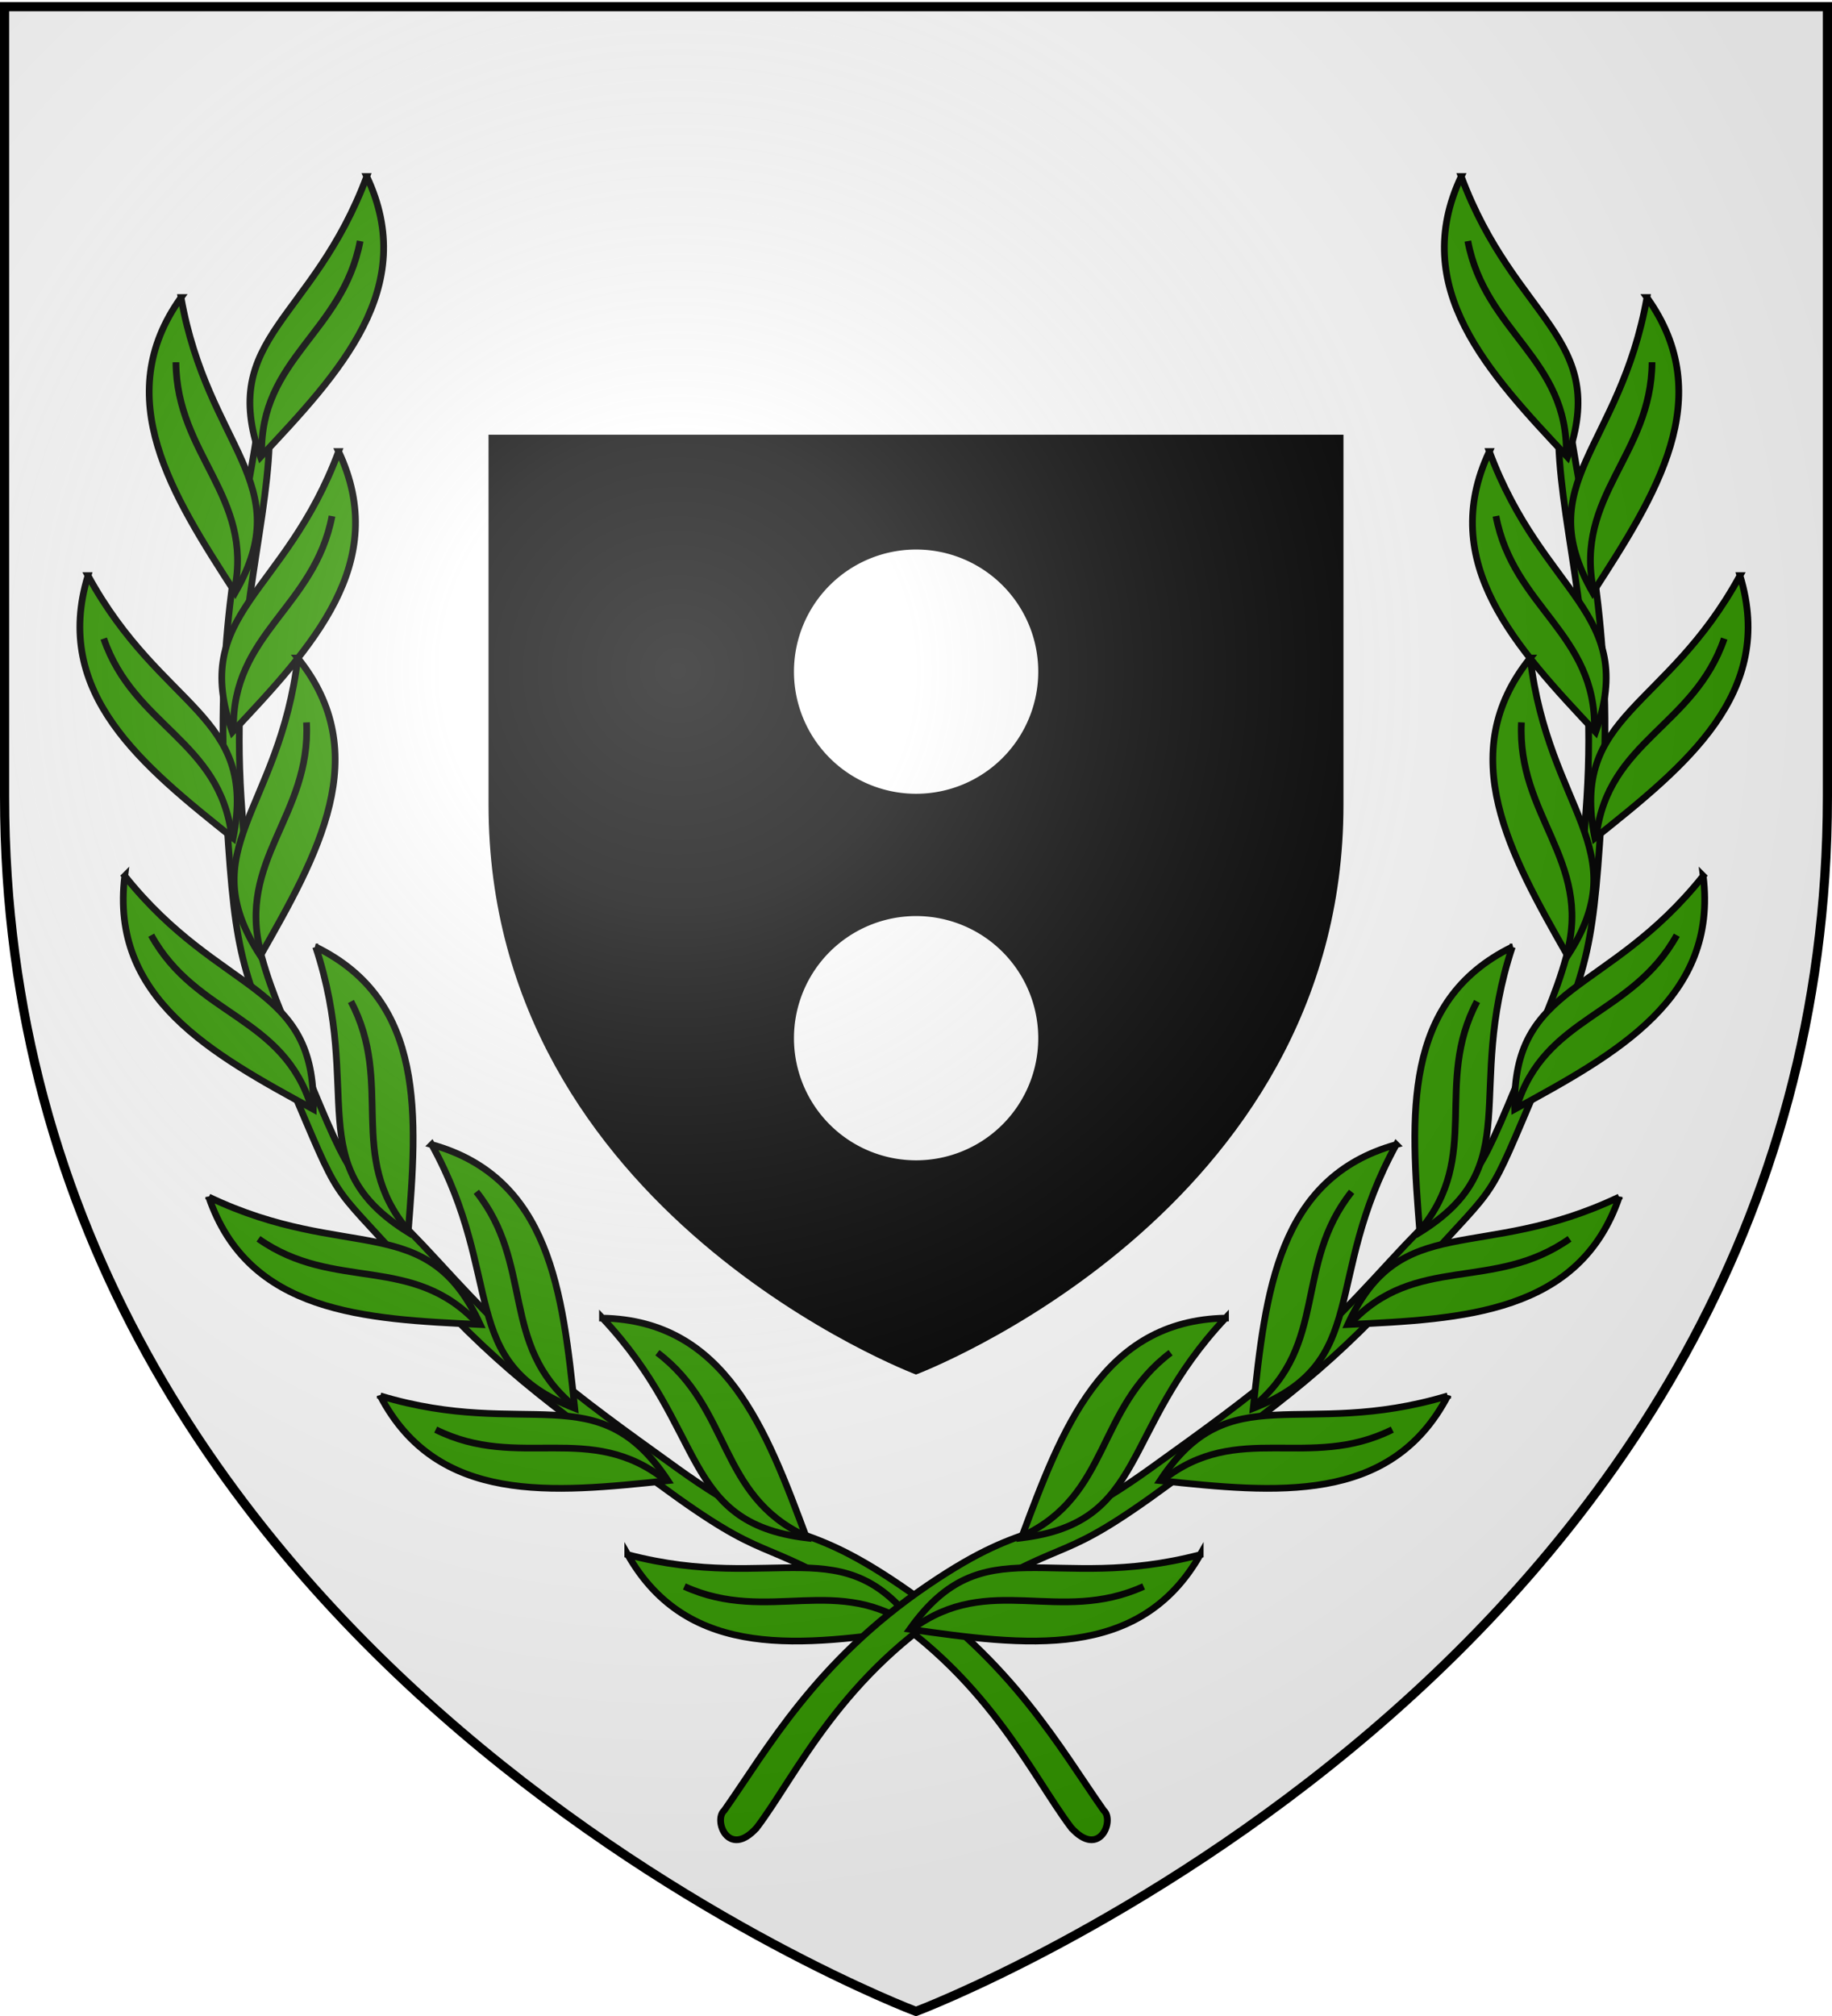
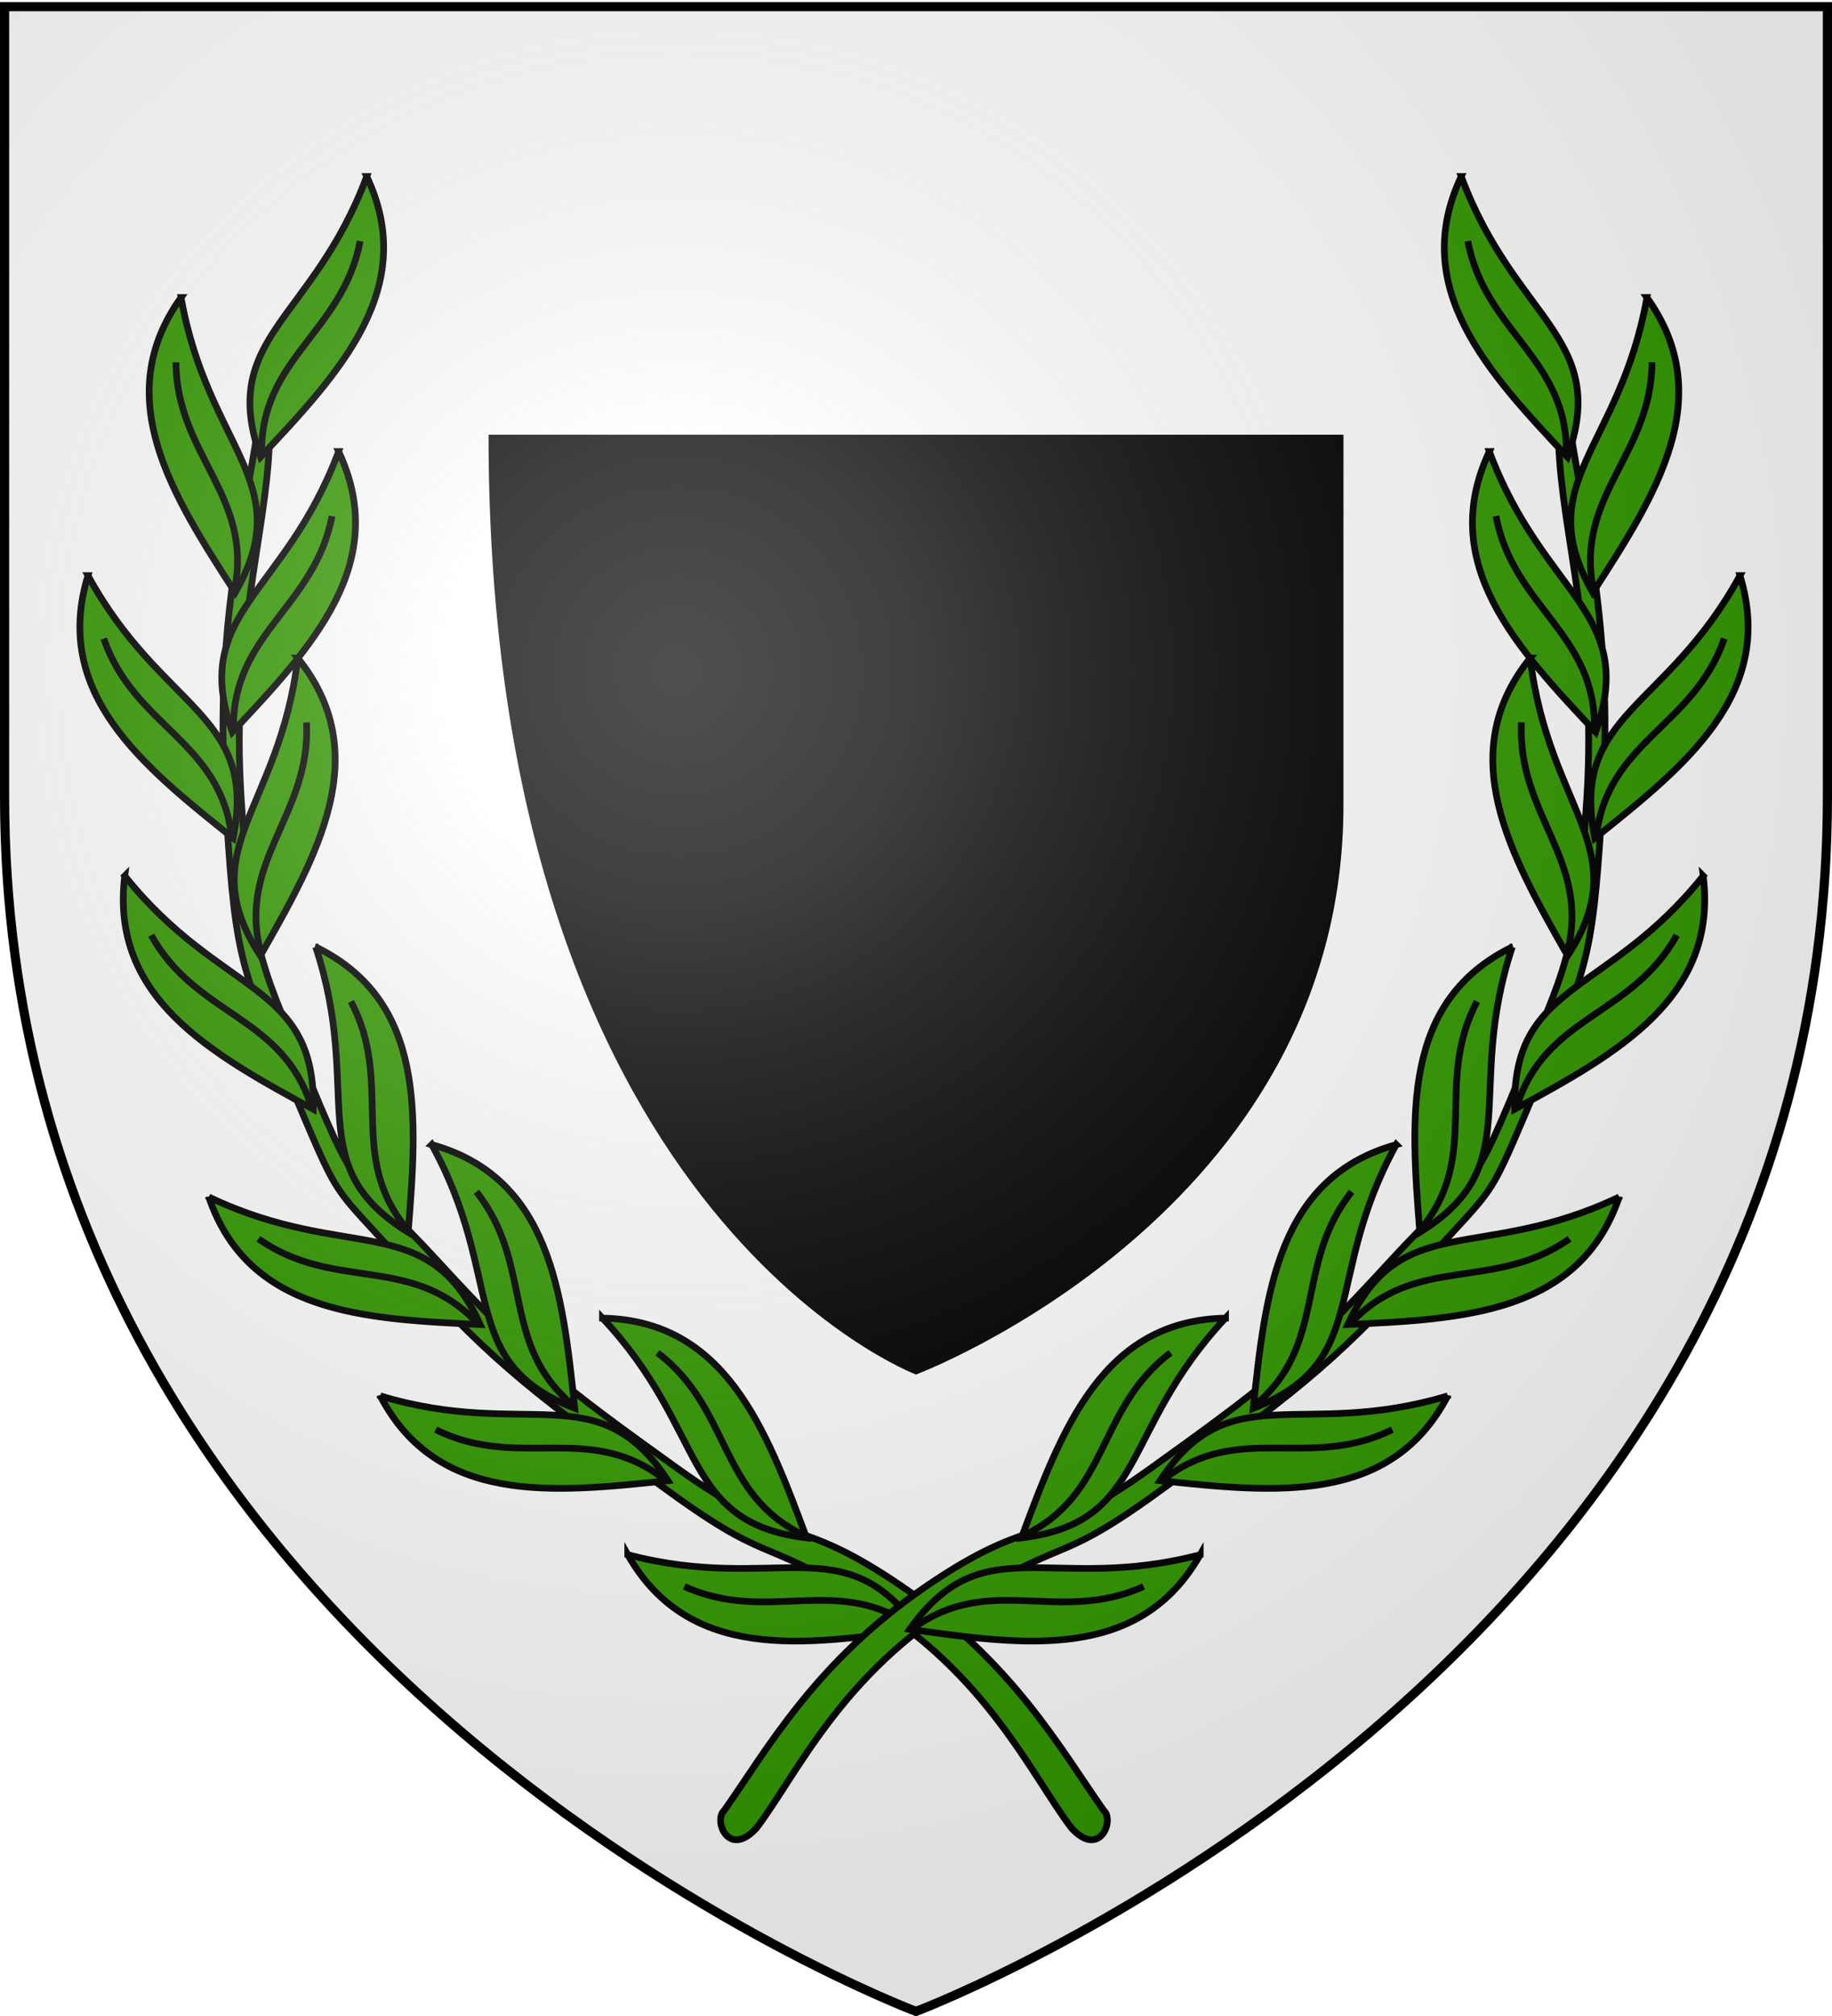
<svg xmlns="http://www.w3.org/2000/svg" xmlns:xlink="http://www.w3.org/1999/xlink" width="600" height="660" version="1.0">
  <defs>
    <radialGradient xlink:href="#a" id="g" cx="221.445" cy="226.331" r="300" fx="221.445" fy="226.331" gradientTransform="matrix(1.353 0 0 1.349 -77.63 -85.747)" gradientUnits="userSpaceOnUse" />
    <linearGradient id="a">
      <stop offset="0" style="stop-color:#fff;stop-opacity:.314" />
      <stop offset=".19" style="stop-color:#fff;stop-opacity:.251" />
      <stop offset=".6" style="stop-color:#6b6b6b;stop-opacity:.125" />
      <stop offset="1" style="stop-color:#000;stop-opacity:.125" />
    </linearGradient>
  </defs>
  <g style="display:inline">
    <path d="M300 658.5s298.5-112.32 298.5-397.772V2.176H1.5v258.552C1.5 546.18 300 658.5 300 658.5z" style="fill:#fff;fill-opacity:1;fill-rule:evenodd;stroke:none;stroke-width:1px;stroke-linecap:butt;stroke-linejoin:miter;stroke-opacity:1" />
  </g>
  <use xlink:href="#use3289" width="600" height="660" transform="rotate(-19.687 352.262 242.335)" />
  <use xlink:href="#use3289" width="600" height="660" transform="matrix(.963 -.516 .503 .871 -49.923 245.268)" />
  <use xlink:href="#use3295" width="600" height="660" transform="translate(78.69 57.422)" />
-   <path d="M300 450s140-52.655 140-186.474V142.317H160v121.209C160 397.345 300 450 300 450z" style="fill:#000;fill-opacity:1;fill-rule:evenodd;stroke:none;stroke-width:1px;stroke-linecap:butt;stroke-linejoin:miter;stroke-opacity:1" />
-   <path id="b" d="M333.19 226.853a33.673 34.028 0 1 1-67.347 0 33.673 34.028 0 1 1 67.347 0z" style="fill:#fff;fill-opacity:1;fill-rule:evenodd;stroke:none;stroke-width:2.5;stroke-linecap:round;stroke-linejoin:round;stroke-miterlimit:4;stroke-dasharray:none;stroke-dashoffset:0;stroke-opacity:.941" transform="matrix(1.188 0 0 1.175 -55.79 -46.667)" />
+   <path d="M300 450s140-52.655 140-186.474V142.317H160C160 397.345 300 450 300 450z" style="fill:#000;fill-opacity:1;fill-rule:evenodd;stroke:none;stroke-width:1px;stroke-linecap:butt;stroke-linejoin:miter;stroke-opacity:1" />
  <use xlink:href="#b" width="600" height="660" transform="translate(0 120)" />
  <g id="f">
    <path d="M350.852 598.378c-13.048-17.192-27.706-50.523-67.347-74.437-36.94-22.284-30.62-10.714-68.056-38.281-37.395-27.536-52.595-37.787-82.234-70.891-26.36-29.441-20.726-18.826-38.99-61.676-16.366-38.394-17.37-41.294-20.56-94.286-3.19-52.991 6.381-89.323 10.634-117.68 4.254-28.356 4.963-25.343 3.9 4.254-1.064 29.597-12.584 63.448-9.216 115.907 3.367 52.46 7.089 55.473 23.04 93.932 15.95 38.458 12.583 26.23 41.825 58.13 29.243 31.902 40.55 40.492 77.981 67.348 37.75 27.084 37.927 14.437 73.018 38.281 36.86 25.046 52.637 53.878 66.638 73.727 3.647 3.167-1.383 15.962-10.633 5.672z" style="fill:#390;fill-rule:evenodd;stroke:#000;stroke-width:2.2;stroke-linecap:butt;stroke-linejoin:miter;stroke-miterlimit:4;stroke-dasharray:none;stroke-opacity:1" />
    <g id="c">
      <path d="M48.27 183.264c-22.519 33.414-1.077 64.744 20.437 96.07 19.673-36.741-10.224-46.648-20.438-96.07z" style="fill:#390;fill-rule:evenodd;stroke:#000;stroke-width:2.2;stroke-linecap:butt;stroke-linejoin:miter;stroke-miterlimit:4;stroke-dasharray:none;stroke-opacity:1" transform="rotate(-26.941 260.597 250.482)" />
      <path d="M68.432 278.56c5.487-31.056-20.181-43.597-21.238-74.065" style="fill:none;fill-rule:evenodd;stroke:#000;stroke-width:2.2;stroke-linecap:butt;stroke-linejoin:miter;stroke-miterlimit:4;stroke-dasharray:none;stroke-opacity:1" transform="rotate(-26.941 260.597 250.482)" />
    </g>
    <use xlink:href="#c" id="d" width="600" height="660" x="0" y="0" style="stroke:#000;stroke-width:2.2;stroke-miterlimit:4;stroke-dasharray:none;stroke-opacity:1" transform="rotate(10.003 596.564 168.807)" />
    <use xlink:href="#c" width="600" height="660" style="stroke:#000;stroke-width:2.2;stroke-miterlimit:4;stroke-dasharray:none;stroke-opacity:1" transform="rotate(28.546 422.244 228.308)" />
    <use xlink:href="#c" width="600" height="660" style="stroke:#000;stroke-width:2.2;stroke-miterlimit:4;stroke-dasharray:none;stroke-opacity:1" transform="rotate(-25.896 283.23 279.485)" />
    <use xlink:href="#c" width="600" height="660" style="stroke:#000;stroke-width:2.2;stroke-miterlimit:4;stroke-dasharray:none;stroke-opacity:1" transform="rotate(-34.643 355.602 237.72)" />
    <use xlink:href="#c" width="600" height="660" style="stroke:#000;stroke-width:2.2;stroke-miterlimit:4;stroke-dasharray:none;stroke-opacity:1" transform="rotate(-36.659 458.61 149.235)" />
    <use xlink:href="#d" id="e" width="600" height="660" x="0" y="0" style="stroke:#000;stroke-width:2.2;stroke-miterlimit:4;stroke-dasharray:none;stroke-opacity:1" transform="scale(-1 1) rotate(8.195 242.516 -807.038)" />
    <use xlink:href="#e" width="600" height="660" style="stroke:#000;stroke-width:2.2;stroke-miterlimit:4;stroke-dasharray:none;stroke-opacity:1" transform="rotate(-13.583 388.114 237.763)" />
    <use xlink:href="#e" width="600" height="660" style="stroke:#000;stroke-width:2.2;stroke-miterlimit:4;stroke-dasharray:none;stroke-opacity:1" transform="rotate(-38.714 337.983 239.6)" />
    <use xlink:href="#e" width="600" height="660" style="stroke:#000;stroke-width:2.2;stroke-miterlimit:4;stroke-dasharray:none;stroke-opacity:1" transform="rotate(-49.234 373.762 227.98)" />
    <use xlink:href="#e" width="600" height="660" style="stroke:#000;stroke-width:2.2;stroke-miterlimit:4;stroke-dasharray:none;stroke-opacity:1" transform="rotate(-63.642 382.712 220.036)" />
    <use xlink:href="#e" width="600" height="660" style="stroke:#000;stroke-width:2.2;stroke-miterlimit:4;stroke-dasharray:none;stroke-opacity:1" transform="translate(9.216 -90.032)" />
  </g>
  <use xlink:href="#f" width="600" height="660" transform="matrix(-1 0 0 1 598.68 0)" />
  <path d="M300 658.5s298.5-112.32 298.5-397.772V2.176H1.5v258.552C1.5 546.18 300 658.5 300 658.5z" style="opacity:1;fill:url(#g);fill-opacity:1;fill-rule:evenodd;stroke:none;stroke-width:1px;stroke-linecap:butt;stroke-linejoin:miter;stroke-opacity:1" />
  <path d="M300 658.5S1.5 546.18 1.5 260.728V2.176h597v258.552C598.5 546.18 300 658.5 300 658.5z" style="opacity:1;fill:none;fill-opacity:1;fill-rule:evenodd;stroke:#000;stroke-width:3;stroke-linecap:butt;stroke-linejoin:miter;stroke-miterlimit:4;stroke-dasharray:none;stroke-opacity:1" />
</svg>